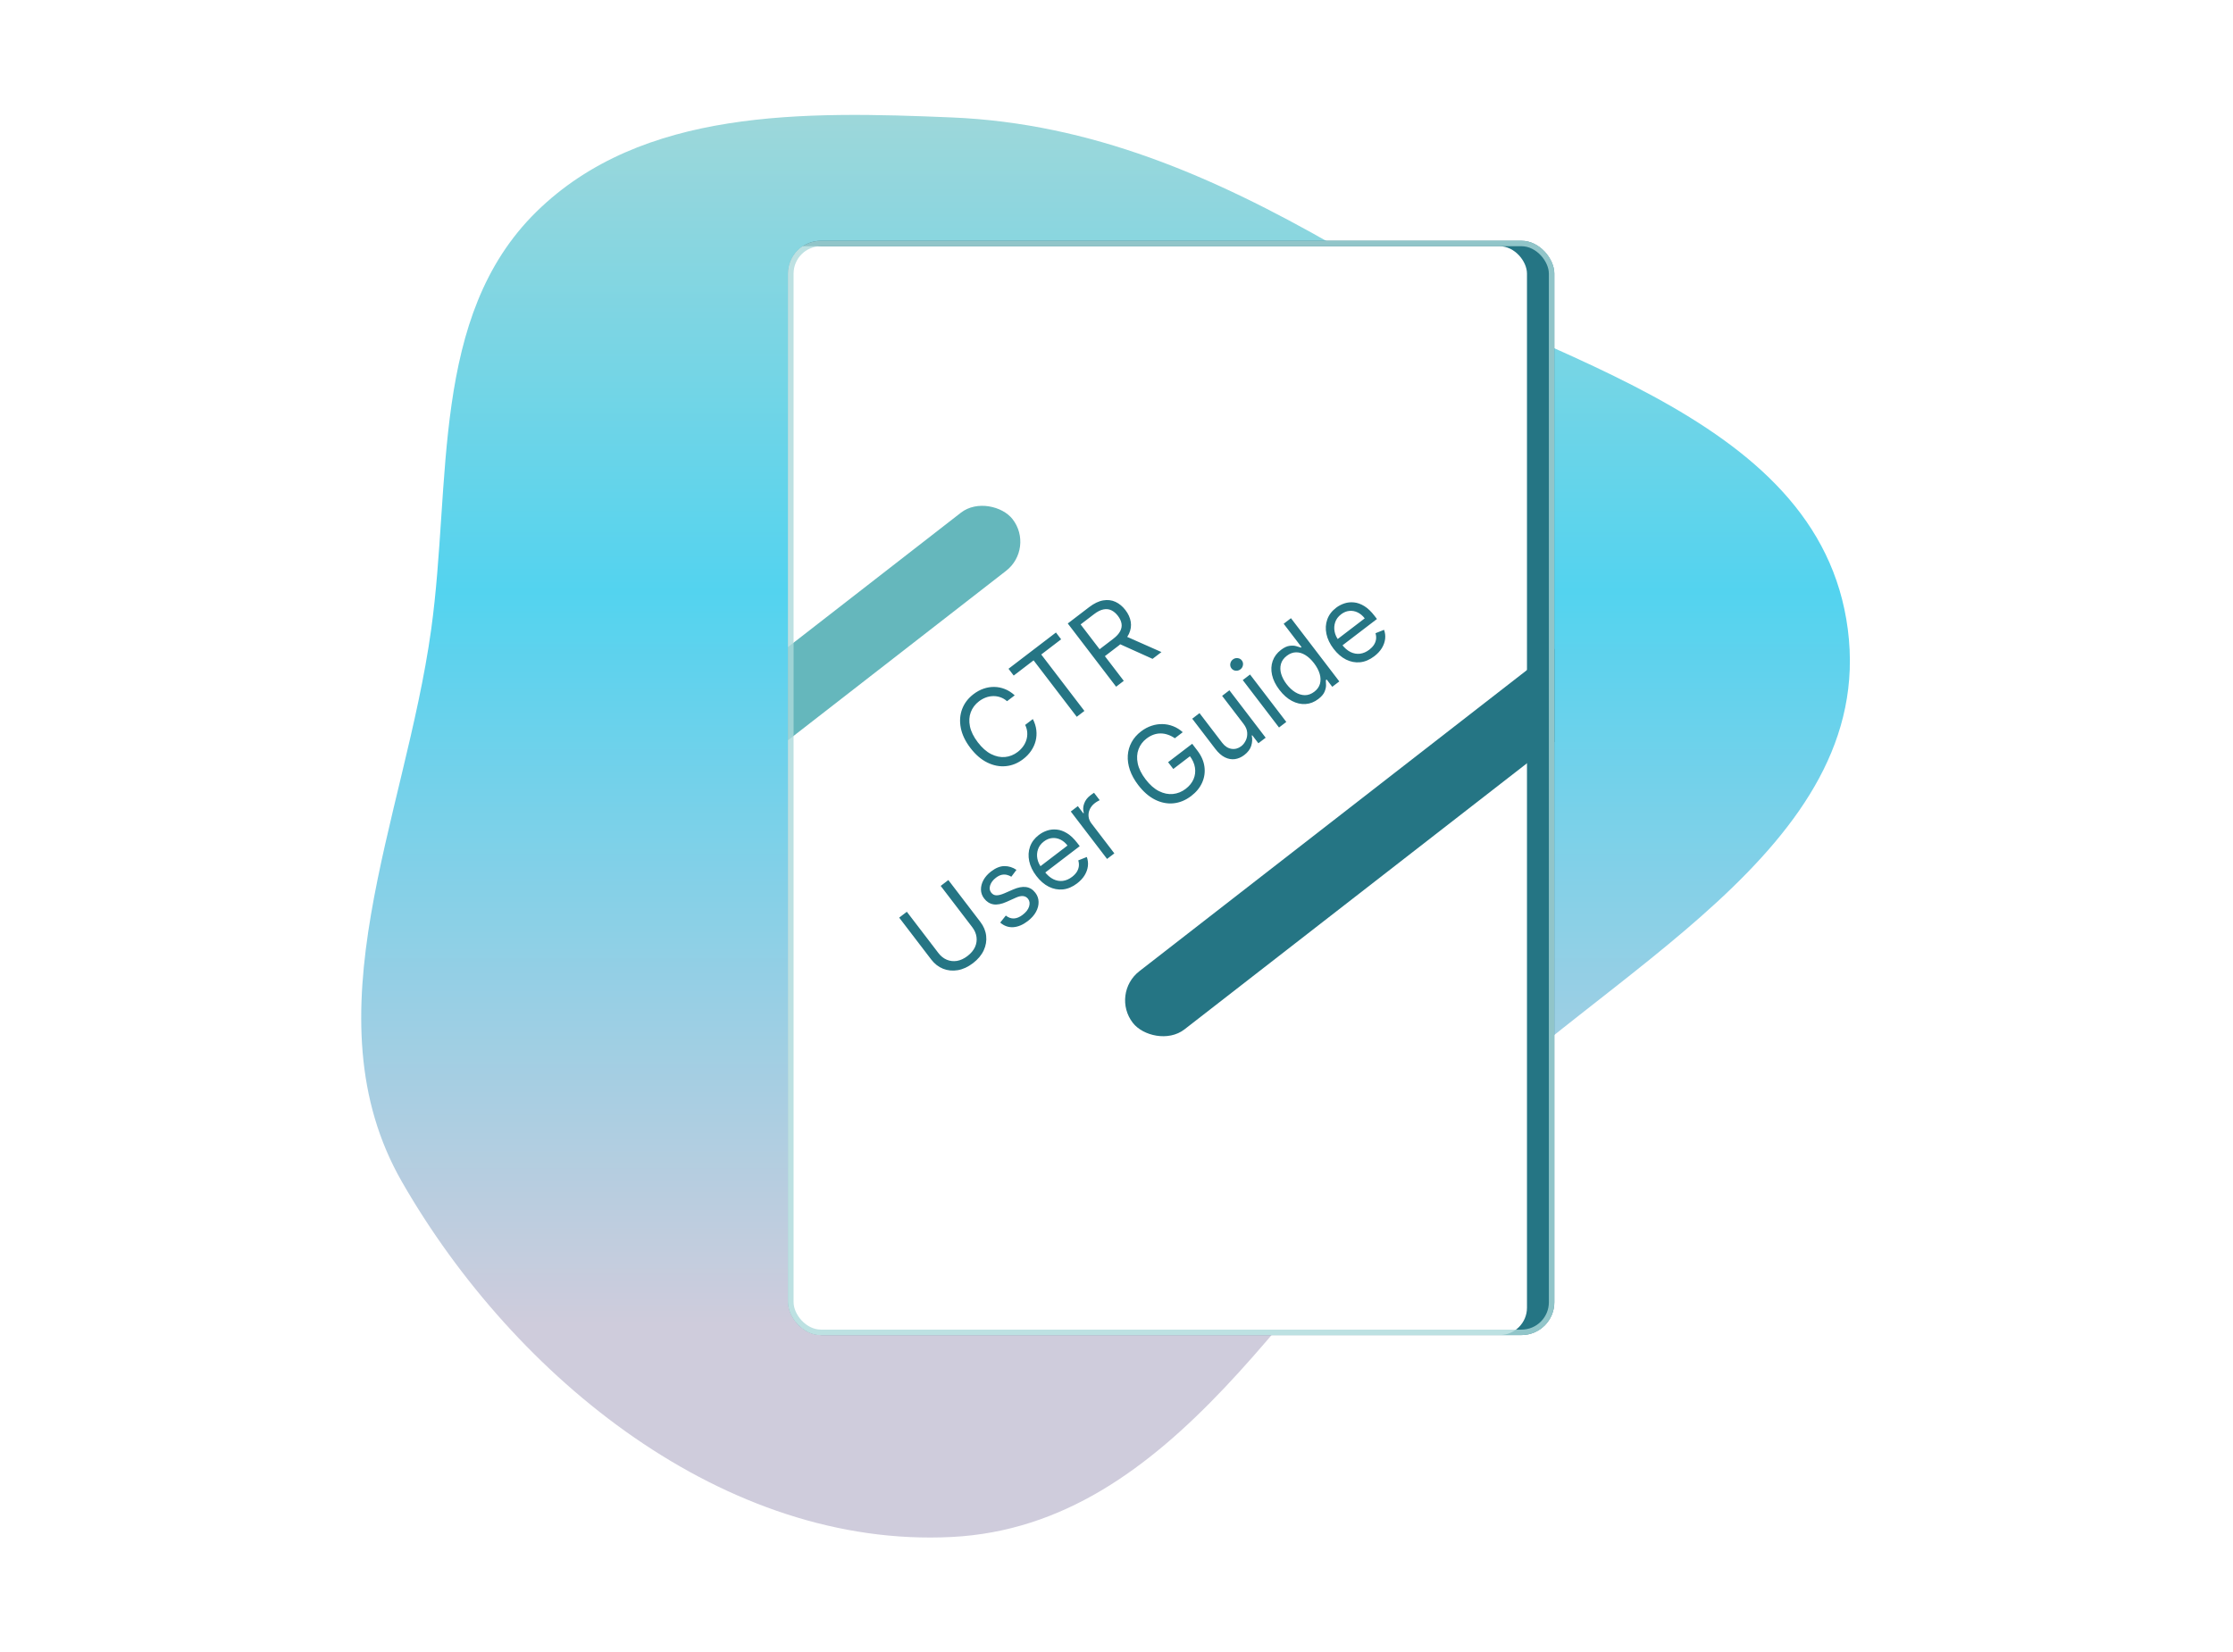
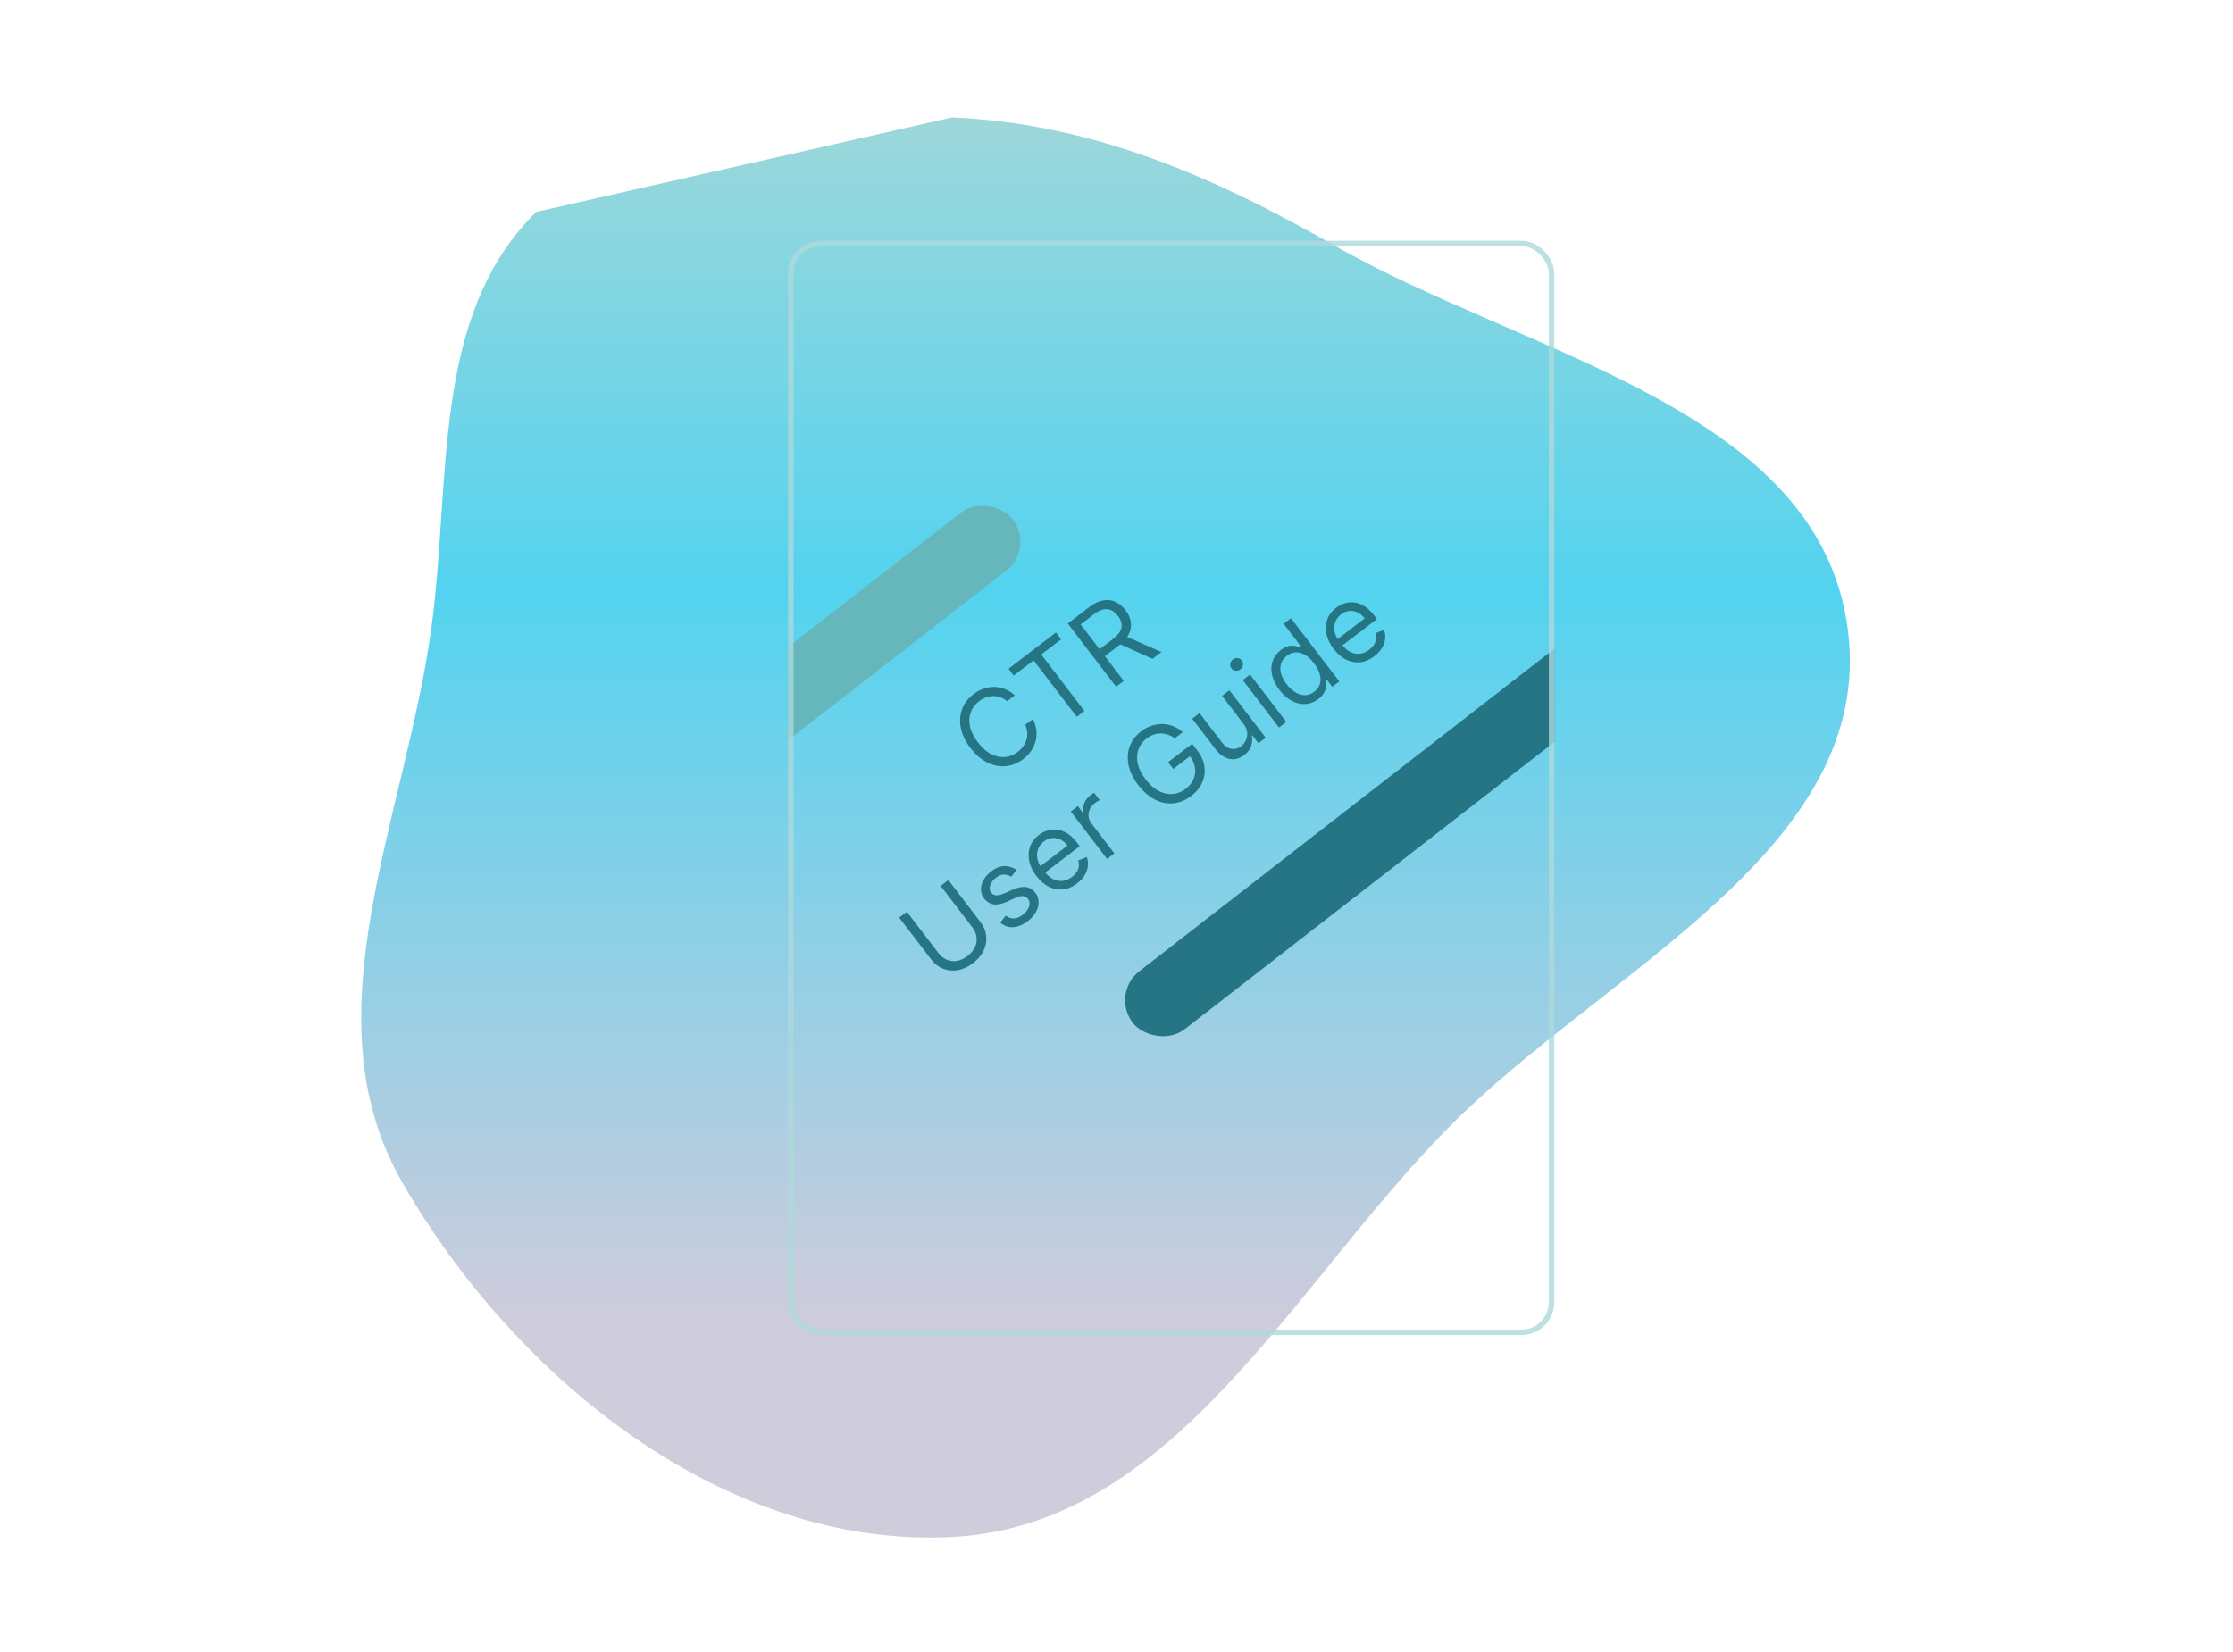
<svg xmlns="http://www.w3.org/2000/svg" width="408" height="302" viewBox="0 0 408 302" fill="none">
-   <path fill-rule="evenodd" clip-rule="evenodd" d="M173.944 21.465C199.437 22.538 221.62 32.184 243.797 44.862C279.026 65.002 332.412 74.654 337.625 115.039C342.812 155.229 293.012 177.348 264.61 206.127C235.992 235.125 214.537 278.799 173.944 280.896C132.601 283.032 94.121 252.035 73.447 216.003C56.031 185.649 73.98 149.741 78.783 115.039C82.522 88.023 78.581 57.804 97.983 38.725C117.269 19.761 146.981 20.33 173.944 21.465Z" fill="url(#paint0_linear_372_92646)" />
+   <path fill-rule="evenodd" clip-rule="evenodd" d="M173.944 21.465C199.437 22.538 221.62 32.184 243.797 44.862C279.026 65.002 332.412 74.654 337.625 115.039C342.812 155.229 293.012 177.348 264.61 206.127C235.992 235.125 214.537 278.799 173.944 280.896C132.601 283.032 94.121 252.035 73.447 216.003C56.031 185.649 73.98 149.741 78.783 115.039C82.522 88.023 78.581 57.804 97.983 38.725Z" fill="url(#paint0_linear_372_92646)" />
  <g filter="url(#filter0_b_372_92646)">
    <g clip-path="url(#clip0_372_92646)">
-       <rect x="144" y="44" width="140" height="200" rx="6" fill="#257584" />
-       <rect x="133" y="45" width="146" height="199" rx="5" fill="white" />
      <path d="M185.401 127.081L184.002 128.15C183.611 127.811 183.196 127.568 182.756 127.422C182.32 127.272 181.876 127.206 181.425 127.224C180.974 127.234 180.532 127.322 180.098 127.487C179.663 127.652 179.255 127.881 178.871 128.175C178.171 128.71 177.673 129.371 177.375 130.159C177.081 130.944 177.03 131.808 177.221 132.753C177.416 133.694 177.897 134.665 178.661 135.666C179.426 136.666 180.237 137.384 181.095 137.819C181.956 138.252 182.804 138.429 183.638 138.351C184.476 138.271 185.245 137.963 185.945 137.428C186.329 137.135 186.657 136.8 186.93 136.425C187.203 136.049 187.406 135.647 187.537 135.219C187.669 134.784 187.721 134.336 187.691 133.876C187.662 133.41 187.536 132.946 187.314 132.484L188.714 131.414C189.06 132.085 189.272 132.76 189.35 133.439C189.428 134.119 189.386 134.78 189.222 135.424C189.056 136.063 188.78 136.665 188.394 137.228C188.011 137.788 187.529 138.292 186.946 138.737C185.96 139.491 184.9 139.92 183.764 140.025C182.629 140.13 181.502 139.907 180.383 139.356C179.264 138.805 178.239 137.92 177.307 136.701C176.376 135.482 175.79 134.261 175.552 133.037C175.313 131.812 175.394 130.666 175.793 129.598C176.192 128.53 176.885 127.619 177.87 126.866C178.453 126.42 179.065 126.086 179.706 125.864C180.351 125.64 181.005 125.533 181.669 125.544C182.33 125.551 182.978 125.681 183.613 125.935C184.245 126.185 184.841 126.567 185.401 127.081ZM185.218 123.465L184.269 122.224L192.936 115.598L193.885 116.84L190.251 119.618L198.136 129.932L196.737 131.001L188.852 120.687L185.218 123.465ZM203.93 125.503L195.096 113.947L199 110.962C199.903 110.272 200.762 109.86 201.577 109.726C202.389 109.587 203.139 109.679 203.825 110C204.512 110.322 205.116 110.823 205.636 111.504C206.157 112.184 206.479 112.895 206.603 113.634C206.727 114.373 206.617 115.114 206.271 115.854C205.923 116.592 205.301 117.302 204.406 117.987L201.246 120.402L200.28 119.138L203.395 116.757C204.012 116.286 204.439 115.816 204.677 115.348C204.919 114.877 204.998 114.411 204.914 113.951C204.831 113.484 204.613 113.019 204.259 112.556C203.906 112.093 203.51 111.755 203.072 111.541C202.635 111.328 202.154 111.272 201.63 111.374C201.104 111.473 200.528 111.761 199.904 112.238L197.444 114.119L205.329 124.433L203.93 125.503ZM205.401 116.154L212.213 119.171L210.588 120.413L203.821 117.361L205.401 116.154ZM171.877 161.907L173.277 160.838L179.126 168.489C179.73 169.279 180.083 170.126 180.185 171.032C180.288 171.93 180.139 172.816 179.739 173.688C179.336 174.556 178.681 175.337 177.775 176.03C176.868 176.723 175.943 177.15 175 177.311C174.053 177.469 173.158 177.381 172.314 177.049C171.471 176.71 170.747 176.146 170.143 175.356L164.294 167.705L165.693 166.635L171.456 174.173C171.888 174.737 172.396 175.145 172.98 175.395C173.562 175.642 174.179 175.715 174.83 175.617C175.483 175.511 176.131 175.213 176.774 174.721C177.417 174.229 177.875 173.682 178.148 173.08C178.418 172.475 178.509 171.86 178.42 171.237C178.331 170.607 178.072 170.01 177.64 169.446L171.877 161.907ZM185.722 158.976L184.784 160.229C184.557 160.087 184.298 159.978 184.007 159.903C183.718 159.82 183.401 159.811 183.058 159.877C182.715 159.943 182.35 160.124 181.962 160.42C181.432 160.825 181.083 161.286 180.917 161.8C180.751 162.309 180.81 162.749 181.095 163.121C181.348 163.452 181.668 163.622 182.056 163.629C182.443 163.637 182.941 163.51 183.551 163.246L185.079 162.579C185.997 162.175 186.795 162.021 187.471 162.118C188.144 162.211 188.712 162.561 189.175 163.166C189.555 163.663 189.751 164.216 189.764 164.826C189.781 165.432 189.622 166.043 189.287 166.657C188.952 167.271 188.447 167.835 187.774 168.35C186.89 169.025 186.012 169.393 185.139 169.452C184.267 169.511 183.471 169.231 182.754 168.612L183.776 167.33C184.253 167.704 184.748 167.88 185.261 167.857C185.778 167.832 186.309 167.61 186.854 167.193C187.475 166.719 187.867 166.211 188.031 165.668C188.195 165.119 188.135 164.659 187.85 164.286C187.62 163.985 187.322 163.814 186.956 163.772C186.587 163.726 186.146 163.819 185.632 164.051L183.929 164.817C182.991 165.235 182.185 165.39 181.511 165.279C180.838 165.163 180.272 164.805 179.815 164.207C179.441 163.718 179.248 163.18 179.235 162.594C179.226 162.005 179.378 161.421 179.692 160.841C180.009 160.259 180.473 159.735 181.082 159.269C181.94 158.613 182.757 158.287 183.534 158.289C184.314 158.288 185.043 158.517 185.722 158.976ZM196.798 161.451C195.963 162.09 195.101 162.456 194.214 162.55C193.327 162.638 192.466 162.474 191.63 162.059C190.794 161.636 190.037 160.981 189.359 160.094C188.68 159.206 188.244 158.3 188.049 157.375C187.856 156.444 187.906 155.566 188.198 154.74C188.492 153.908 189.03 153.193 189.812 152.595C190.264 152.25 190.767 151.984 191.322 151.798C191.877 151.612 192.465 151.55 193.085 151.613C193.702 151.672 194.329 151.896 194.966 152.285C195.603 152.674 196.231 153.272 196.849 154.081L197.28 154.645L190.6 159.753L189.72 158.602L195.046 154.53C194.672 154.041 194.241 153.679 193.752 153.445C193.267 153.208 192.761 153.115 192.234 153.166C191.711 153.215 191.208 153.423 190.727 153.791C190.196 154.196 189.838 154.679 189.652 155.238C189.467 155.791 189.43 156.356 189.543 156.931C189.655 157.507 189.894 158.034 190.259 158.511L190.845 159.279C191.346 159.933 191.883 160.402 192.457 160.684C193.031 160.96 193.612 161.062 194.199 160.988C194.784 160.911 195.345 160.666 195.883 160.255C196.233 159.988 196.512 159.697 196.719 159.384C196.927 159.064 197.058 158.725 197.113 158.367C197.165 158.006 197.132 157.632 197.015 157.245L198.577 156.622C198.775 157.162 198.841 157.72 198.774 158.295C198.705 158.867 198.505 159.425 198.176 159.968C197.844 160.508 197.384 161.003 196.798 161.451ZM202.274 156.979L195.648 148.312L196.935 147.329L197.935 148.638L198.026 148.569C197.856 148.019 197.876 147.453 198.085 146.869C198.295 146.286 198.659 145.796 199.178 145.399C199.276 145.324 199.4 145.233 199.549 145.124C199.699 145.016 199.814 144.937 199.895 144.887L200.93 146.241C200.877 146.264 200.76 146.326 200.581 146.427C200.403 146.522 200.226 146.636 200.049 146.772C199.628 147.094 199.319 147.47 199.123 147.9C198.928 148.323 198.853 148.762 198.897 149.217C198.941 149.665 199.113 150.085 199.413 150.477L203.605 155.961L202.274 156.979ZM214.661 134.922C214.246 134.637 213.822 134.421 213.389 134.276C212.957 134.123 212.519 134.047 212.077 134.045C211.639 134.04 211.201 134.115 210.765 134.27C210.329 134.425 209.902 134.662 209.485 134.981C208.8 135.504 208.313 136.157 208.023 136.939C207.732 137.721 207.685 138.583 207.88 139.524C208.075 140.466 208.556 141.437 209.32 142.437C210.085 143.438 210.898 144.154 211.759 144.587C212.62 145.019 213.472 145.194 214.314 145.11C215.156 145.026 215.934 144.712 216.649 144.165C217.311 143.659 217.786 143.072 218.075 142.405C218.364 141.731 218.451 141.026 218.337 140.291C218.223 139.55 217.895 138.826 217.355 138.119L217.853 137.881L214.377 140.538L213.428 139.297L217.829 135.932L218.778 137.174C219.506 138.125 219.935 139.108 220.067 140.122C220.202 141.133 220.062 142.104 219.647 143.035C219.234 143.96 218.568 144.773 217.65 145.474C216.627 146.256 215.544 146.703 214.401 146.814C213.262 146.922 212.136 146.697 211.025 146.14C209.918 145.58 208.898 144.691 207.966 143.472C207.267 142.558 206.761 141.643 206.448 140.726C206.136 139.803 206.008 138.911 206.065 138.051C206.123 137.19 206.355 136.387 206.762 135.641C207.169 134.895 207.743 134.238 208.484 133.672C209.093 133.206 209.732 132.864 210.399 132.646C211.068 132.421 211.737 132.317 212.407 132.336C213.077 132.348 213.728 132.478 214.36 132.728C214.99 132.974 215.571 133.337 216.105 133.817L214.661 134.922ZM227.215 132.297L223.298 127.174L224.63 126.156L231.255 134.823L229.924 135.84L228.802 134.373L228.712 134.442C228.845 135.038 228.816 135.654 228.623 136.29C228.427 136.923 228.002 137.489 227.347 137.989C226.805 138.403 226.233 138.653 225.631 138.738C225.025 138.819 224.418 138.711 223.81 138.414C223.198 138.113 222.61 137.594 222.047 136.856L217.837 131.349L219.168 130.331L223.309 135.748C223.792 136.38 224.354 136.749 224.996 136.855C225.64 136.958 226.239 136.798 226.792 136.375C227.123 136.122 227.395 135.78 227.608 135.349C227.825 134.915 227.916 134.434 227.882 133.906C227.851 133.375 227.629 132.839 227.215 132.297ZM233.694 132.958L227.069 124.291L228.4 123.273L235.026 131.94L233.694 132.958ZM226.642 122.329C226.382 122.528 226.091 122.61 225.767 122.577C225.448 122.542 225.193 122.399 225.004 122.151C224.814 121.903 224.743 121.62 224.793 121.302C224.846 120.982 225.002 120.722 225.261 120.524C225.521 120.325 225.81 120.244 226.13 120.28C226.453 120.313 226.71 120.454 226.899 120.702C227.089 120.95 227.158 121.235 227.105 121.555C227.056 121.873 226.901 122.131 226.642 122.329ZM240.875 127.754C240.153 128.306 239.376 128.611 238.544 128.669C237.71 128.723 236.88 128.535 236.056 128.104C235.229 127.669 234.465 126.993 233.763 126.075C233.067 125.165 232.619 124.256 232.42 123.348C232.22 122.439 232.259 121.59 232.537 120.799C232.815 120.009 233.318 119.335 234.048 118.777C234.612 118.346 235.13 118.099 235.601 118.037C236.073 117.968 236.486 117.986 236.84 118.091C237.195 118.189 237.479 118.276 237.692 118.351L237.805 118.265L234.544 113.999L235.876 112.981L244.71 124.537L243.423 125.52L242.405 124.189L242.247 124.31C242.27 124.542 242.283 124.848 242.287 125.227C242.288 125.602 242.192 126.011 242.001 126.455C241.807 126.896 241.432 127.329 240.875 127.754ZM240.142 126.42C240.676 126.012 241.021 125.527 241.177 124.967C241.329 124.403 241.312 123.8 241.124 123.157C240.934 122.51 240.588 121.859 240.088 121.204C239.593 120.557 239.066 120.063 238.507 119.722C237.945 119.376 237.377 119.209 236.801 119.22C236.222 119.228 235.662 119.438 235.121 119.852C234.556 120.284 234.197 120.788 234.042 121.365C233.888 121.936 233.906 122.539 234.094 123.176C234.284 123.806 234.612 124.425 235.077 125.035C235.549 125.652 236.072 126.14 236.645 126.5C237.219 126.854 237.806 127.037 238.406 127.05C239.006 127.055 239.585 126.846 240.142 126.42ZM251.105 119.934C250.27 120.572 249.409 120.939 248.521 121.033C247.635 121.121 246.773 120.957 245.937 120.541C245.102 120.119 244.345 119.464 243.666 118.576C242.987 117.688 242.551 116.782 242.357 115.858C242.164 114.927 242.213 114.049 242.506 113.223C242.799 112.391 243.337 111.675 244.12 111.077C244.571 110.732 245.074 110.467 245.63 110.281C246.185 110.095 246.772 110.033 247.392 110.095C248.009 110.154 248.636 110.378 249.273 110.767C249.91 111.156 250.538 111.755 251.156 112.564L251.588 113.128L244.907 118.235L244.027 117.084L249.354 113.012C248.98 112.523 248.548 112.162 248.06 111.927C247.574 111.69 247.068 111.598 246.541 111.649C246.018 111.697 245.516 111.905 245.034 112.273C244.504 112.679 244.146 113.161 243.959 113.721C243.774 114.274 243.738 114.838 243.85 115.414C243.962 115.989 244.201 116.516 244.566 116.994L245.153 117.761C245.653 118.416 246.19 118.884 246.764 119.167C247.338 119.443 247.919 119.544 248.507 119.471C249.091 119.393 249.653 119.149 250.191 118.738C250.54 118.47 250.819 118.18 251.026 117.866C251.235 117.546 251.366 117.207 251.42 116.85C251.472 116.489 251.439 116.114 251.322 115.727L252.884 115.105C253.083 115.645 253.148 116.202 253.082 116.778C253.012 117.349 252.813 117.907 252.483 118.451C252.151 118.991 251.692 119.485 251.105 119.934Z" fill="#257584" />
      <rect x="70" y="175.742" width="140.43" height="13.454" rx="6.727" transform="rotate(-37.852 70 175.742)" fill="#65B7BC" />
      <rect x="202.859" y="181.629" width="140.43" height="13.454" rx="6.727" transform="rotate(-37.852 202.859 181.629)" fill="#257584" />
    </g>
    <rect x="144.5" y="44.5" width="139" height="199" rx="5.5" stroke="#ADD9DB" stroke-opacity="0.8" />
  </g>
  <defs>
    <filter id="filter0_b_372_92646" x="130.2" y="30.2" width="167.6" height="227.6" filterUnits="userSpaceOnUse" color-interpolation-filters="sRGB">
      <feFlood flood-opacity="0" result="BackgroundImageFix" />
      <feGaussianBlur in="BackgroundImageFix" stdDeviation="6.9" />
      <feComposite in2="SourceAlpha" operator="in" result="effect1_backgroundBlur_372_92646" />
      <feBlend mode="normal" in="SourceGraphic" in2="effect1_backgroundBlur_372_92646" result="shape" />
    </filter>
    <linearGradient id="paint0_linear_372_92646" x1="202" y1="21" x2="202" y2="281" gradientUnits="userSpaceOnUse">
      <stop stop-color="#9DD7DA" />
      <stop offset="0.335" stop-color="#53D3EF" />
      <stop offset="0.851" stop-color="#CFCCDC" />
    </linearGradient>
    <clipPath id="clip0_372_92646">
      <rect x="144" y="44" width="140" height="200" rx="6" fill="white" />
    </clipPath>
  </defs>
</svg>